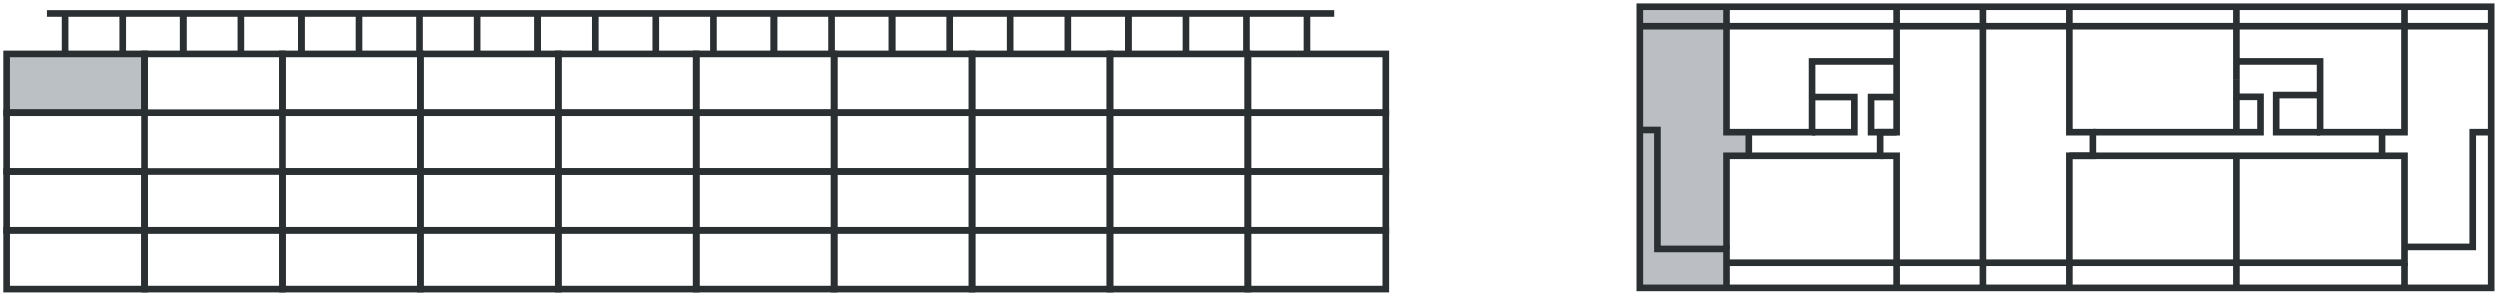
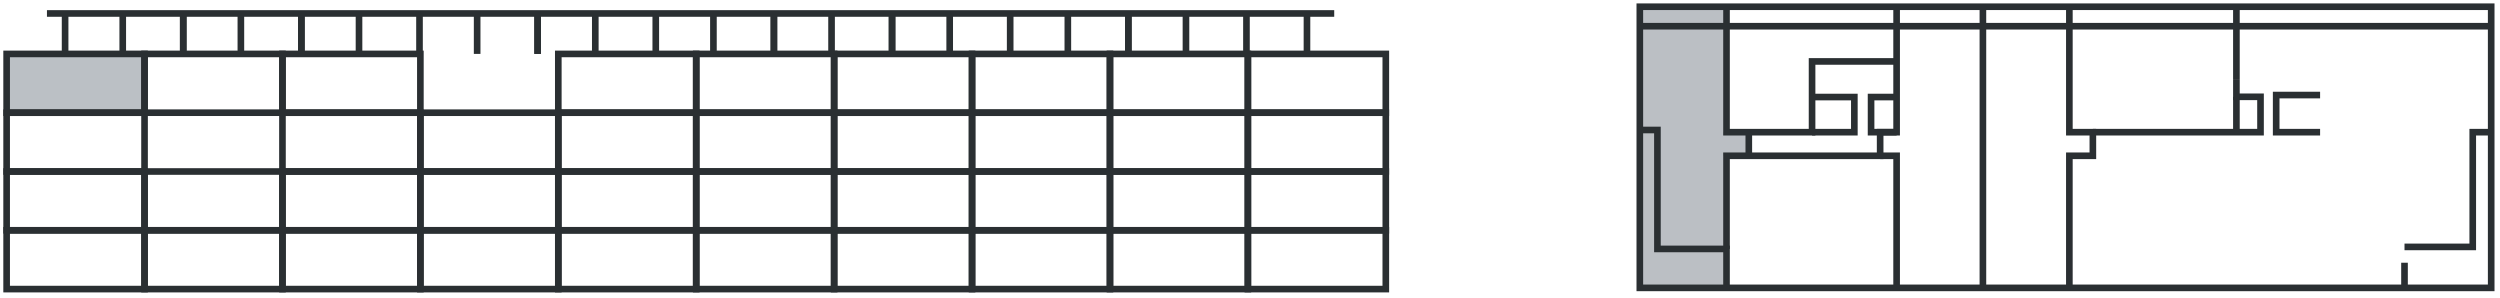
<svg xmlns="http://www.w3.org/2000/svg" width="377px" height="45px" viewBox="0 0 377 45" version="1.1">
  <title>P301</title>
  <g id="Page-1" stroke="none" stroke-width="1" fill="none" fill-rule="evenodd">
    <g id="P301" transform="translate(1, 1)">
      <g id="Group-3-Copy-10" transform="translate(0, 0.29)">
        <polygon id="Fill-1" fill="#BBC0C5" points="0.181 15.574 20.98 15.574 20.98 6.708 0.181 6.708" />
        <polygon id="Stroke-2" stroke="#2A2F32" points="0 15.705 20.797 15.705 20.797 6.841 0 6.841" />
        <polygon id="Stroke-4" stroke="#2A2F32" points="0 24.573 20.797 24.573 20.797 15.707 0 15.707" />
        <polygon id="Stroke-5" stroke="#2A2F32" points="0 33.437 20.797 33.437 20.797 24.573 0 24.573" />
        <polygon id="Stroke-6" stroke="#2A2F32" points="0 42.305 20.797 42.305 20.797 33.439 0 33.439" />
        <line x1="6.08" y1="0.741" x2="200.2" y2="0.741" id="Stroke-7" stroke="#2A2F32" />
        <line x1="8.817" y1="0.741" x2="8.817" y2="6.838" id="Stroke-8" stroke="#2A2F32" />
        <line x1="17.51" y1="0.741" x2="17.51" y2="6.838" id="Stroke-9" stroke="#2A2F32" />
        <line x1="26.631" y1="0.741" x2="26.631" y2="6.838" id="Stroke-10" stroke="#2A2F32" />
        <line x1="26.631" y1="0.741" x2="26.631" y2="6.838" id="Stroke-11" stroke="#2A2F32" />
        <line x1="35.324" y1="0.741" x2="35.324" y2="6.838" id="Stroke-12" stroke="#2A2F32" />
        <line x1="44.446" y1="0.741" x2="44.446" y2="6.838" id="Stroke-13" stroke="#2A2F32" />
        <line x1="44.446" y1="0.741" x2="44.446" y2="6.838" id="Stroke-14" stroke="#2A2F32" />
        <line x1="53.139" y1="0.741" x2="53.139" y2="6.838" id="Stroke-15" stroke="#2A2F32" />
        <line x1="62.261" y1="0.741" x2="62.261" y2="6.838" id="Stroke-16" stroke="#2A2F32" />
        <line x1="70.954" y1="0.741" x2="70.954" y2="6.838" id="Stroke-17" stroke="#2A2F32" />
        <line x1="80.075" y1="0.741" x2="80.075" y2="6.838" id="Stroke-18" stroke="#2A2F32" />
        <line x1="80.075" y1="0.741" x2="80.075" y2="6.838" id="Stroke-19" stroke="#2A2F32" />
        <line x1="88.77" y1="0.741" x2="88.77" y2="6.838" id="Stroke-20" stroke="#2A2F32" />
        <line x1="97.891" y1="0.741" x2="97.891" y2="6.838" id="Stroke-21" stroke="#2A2F32" />
        <line x1="106.584" y1="0.741" x2="106.584" y2="6.838" id="Stroke-22" stroke="#2A2F32" />
        <line x1="115.706" y1="0.741" x2="115.706" y2="6.838" id="Stroke-23" stroke="#2A2F32" />
        <line x1="115.706" y1="0.741" x2="115.706" y2="6.838" id="Stroke-24" stroke="#2A2F32" />
        <line x1="124.399" y1="0.741" x2="124.399" y2="6.838" id="Stroke-25" stroke="#2A2F32" />
        <line x1="133.521" y1="0.741" x2="133.521" y2="6.838" id="Stroke-26" stroke="#2A2F32" />
        <line x1="133.521" y1="0.741" x2="133.521" y2="6.838" id="Stroke-27" stroke="#2A2F32" />
        <line x1="142.214" y1="0.741" x2="142.214" y2="6.838" id="Stroke-28" stroke="#2A2F32" />
        <line x1="151.335" y1="0.741" x2="151.335" y2="6.838" id="Stroke-29" stroke="#2A2F32" />
        <line x1="160.03" y1="0.741" x2="160.03" y2="6.838" id="Stroke-30" stroke="#2A2F32" />
        <line x1="169.151" y1="0.741" x2="169.151" y2="6.838" id="Stroke-31" stroke="#2A2F32" />
        <line x1="169.151" y1="0.741" x2="169.151" y2="6.838" id="Stroke-32" stroke="#2A2F32" />
        <line x1="177.844" y1="0.741" x2="177.844" y2="6.838" id="Stroke-33" stroke="#2A2F32" />
        <line x1="186.966" y1="0.741" x2="186.966" y2="6.838" id="Stroke-34" stroke="#2A2F32" />
        <line x1="196.091" y1="0.741" x2="196.091" y2="6.838" id="Stroke-35" stroke="#2A2F32" />
        <polygon id="Stroke-37" stroke="#2A2F32" points="20.797 15.705 41.595 15.705 41.595 6.841 20.797 6.841" />
        <polygon id="Stroke-38" stroke="#2A2F32" points="20.797 33.437 41.595 33.437 41.595 24.573 20.797 24.573" />
        <polygon id="Stroke-39" stroke="#2A2F32" points="20.797 42.305 41.595 42.305 41.595 33.439 20.797 33.439" />
        <polygon id="Stroke-41" stroke="#2A2F32" points="41.595 15.705 62.392 15.705 62.392 6.841 41.595 6.841" />
        <polygon id="Stroke-42" stroke="#2A2F32" points="41.595 24.573 62.392 24.573 62.392 15.707 41.595 15.707" />
        <polygon id="Stroke-43" stroke="#2A2F32" points="41.595 33.437 62.392 33.437 62.392 24.573 41.595 24.573" />
        <polygon id="Stroke-44" stroke="#2A2F32" points="41.595 42.305 62.392 42.305 62.392 33.439 41.595 33.439" />
-         <polygon id="Stroke-46" stroke="#2A2F32" points="62.393 15.705 83.192 15.705 83.192 6.841 62.393 6.841" />
        <polygon id="Stroke-47" stroke="#2A2F32" points="62.393 24.573 83.192 24.573 83.192 15.707 62.393 15.707" />
        <polygon id="Stroke-48" stroke="#2A2F32" points="62.393 33.437 83.192 33.437 83.192 24.573 62.393 24.573" />
        <polygon id="Stroke-49" stroke="#2A2F32" points="62.393 42.305 83.192 42.305 83.192 33.439 62.393 33.439" />
        <polygon id="Stroke-51" stroke="#2A2F32" points="83.192 15.705 103.988 15.705 103.988 6.841 83.192 6.841" />
        <polygon id="Stroke-52" stroke="#2A2F32" points="83.192 24.573 103.988 24.573 103.988 15.707 83.192 15.707" />
        <polygon id="Stroke-53" stroke="#2A2F32" points="83.192 33.437 103.988 33.437 103.988 24.573 83.192 24.573" />
        <polygon id="Stroke-54" stroke="#2A2F32" points="83.192 42.305 103.988 42.305 103.988 33.439 83.192 33.439" />
        <polygon id="Stroke-56" stroke="#2A2F32" points="103.988 15.705 124.787 15.705 124.787 6.841 103.988 6.841" />
        <polygon id="Stroke-57" stroke="#2A2F32" points="103.988 24.573 124.787 24.573 124.787 15.707 103.988 15.707" />
        <polygon id="Stroke-58" stroke="#2A2F32" points="103.988 33.437 124.787 33.437 124.787 24.573 103.988 24.573" />
        <polygon id="Stroke-59" stroke="#2A2F32" points="103.988 42.305 124.787 42.305 124.787 33.439 103.988 33.439" />
        <polygon id="Stroke-61" stroke="#2A2F32" points="124.788 15.705 145.585 15.705 145.585 6.841 124.788 6.841" />
        <polygon id="Stroke-62" stroke="#2A2F32" points="124.788 24.573 145.585 24.573 145.585 15.707 124.788 15.707" />
        <polygon id="Stroke-63" stroke="#2A2F32" points="124.788 33.437 145.585 33.437 145.585 24.573 124.788 24.573" />
        <polygon id="Stroke-64" stroke="#2A2F32" points="124.788 42.305 145.585 42.305 145.585 33.439 124.788 33.439" />
        <polygon id="Stroke-66" stroke="#2A2F32" points="145.585 15.705 166.383 15.705 166.383 6.841 145.585 6.841" />
        <polygon id="Stroke-67" stroke="#2A2F32" points="145.585 24.573 166.383 24.573 166.383 15.707 145.585 15.707" />
        <polygon id="Stroke-68" stroke="#2A2F32" points="145.585 33.437 166.383 33.437 166.383 24.573 145.585 24.573" />
        <polygon id="Stroke-69" stroke="#2A2F32" points="145.585 42.305 166.383 42.305 166.383 33.439 145.585 33.439" />
        <polygon id="Stroke-71" stroke="#2A2F32" points="166.383 15.705 187.18 15.705 187.18 6.841 166.383 6.841" />
        <polygon id="Stroke-72" stroke="#2A2F32" points="166.383 24.573 187.18 24.573 187.18 15.707 166.383 15.707" />
        <polygon id="Stroke-73" stroke="#2A2F32" points="166.383 33.437 187.18 33.437 187.18 24.573 166.383 24.573" />
        <polygon id="Stroke-74" stroke="#2A2F32" points="166.383 42.305 187.18 42.305 187.18 33.439 166.383 33.439" />
        <polygon id="Stroke-76" stroke="#2A2F32" points="187.181 15.705 207.98 15.705 207.98 6.841 187.181 6.841" />
        <polygon id="Stroke-77" stroke="#2A2F32" points="187.181 24.573 207.98 24.573 207.98 15.707 187.181 15.707" />
        <polygon id="Stroke-78" stroke="#2A2F32" points="187.181 33.437 207.98 33.437 207.98 24.573 187.181 24.573" />
        <polygon id="Stroke-79" stroke="#2A2F32" points="187.181 42.305 207.98 42.305 207.98 33.439 187.181 33.439" />
      </g>
      <g id="Group-12-Copy" transform="translate(245.285, 0)">
        <polygon id="Fill-74" fill="#BBBFC4" points="13.641 42.411 0.737 42.411 0.737 -6.75015599e-14 13.641 -6.75015599e-14 13.641 18.934 17.281 18.934 17.281 22.493 13.641 22.493" />
        <polygon id="Stroke-76" stroke="#2A2F32" points="129.387 42.411 1 42.411 1 0.015 26.974 0.015 39.725 0.015 129.387 0.015" />
        <line x1="52.737" y1="0.015" x2="52.737" y2="42.411" id="Stroke-78" stroke="#2A2F32" />
        <polyline id="Stroke-79" stroke="#2A2F32" points="1.001 18.603 3.654 18.603 3.654 36.538 14.071 36.538 14.071 42.41" />
        <polyline id="Stroke-81" stroke="#2A2F32" points="39.725 42.411 39.725 22.493 37.241 22.493" />
        <polyline id="Stroke-82" stroke="#2A2F32" points="14.072 0.015 14.072 18.934 26.974 18.934 26.974 8.264 39.725 8.264" />
        <line x1="17.435" y1="22.493" x2="17.435" y2="18.933" id="Stroke-83" stroke="#2A2F32" />
        <polyline id="Stroke-84" stroke="#2A2F32" points="39.725 0.015 39.725 18.934 37.241 18.934 37.241 22.493 14.072 22.493 14.072 36.537" />
        <polyline id="Stroke-85" stroke="#2A2F32" points="65.775 42.411 65.775 22.493 69.319 22.493 69.319 18.934 65.775 18.934 65.775 0.015" />
-         <polyline id="Stroke-86" stroke="#2A2F32" points="14.072 38.619 116.315 38.619 116.315 22.493 65.775 22.493" />
-         <line x1="90.965" y1="22.493" x2="90.965" y2="42.411" id="Stroke-87" stroke="#2A2F32" />
        <line x1="116.315" y1="38.619" x2="116.315" y2="42.411" id="Stroke-88" stroke="#2A2F32" />
        <polyline id="Stroke-89" stroke="#2A2F32" points="116.315 36.233 126.605 36.233 126.605 18.934 129.386 18.934" />
-         <line x1="112.929" y1="22.493" x2="112.929" y2="18.933" id="Stroke-90" stroke="#2A2F32" />
        <line x1="90.965" y1="11.053" x2="90.965" y2="0.015" id="Stroke-91" stroke="#2A2F32" />
        <polyline id="Stroke-92" stroke="#2A2F32" points="90.965 11.053 90.965 13.599 94.601 13.599 94.601 18.933 69.319 18.933" />
        <polyline id="Stroke-93" stroke="#2A2F32" points="103.586 13.334 96.963 13.334 96.963 18.933 103.586 18.933" />
-         <polyline id="Stroke-94" stroke="#2A2F32" points="116.315 0.015 116.315 18.934 103.586 18.934 103.586 8.264 90.965 8.264" />
        <line x1="129.483" y1="2.954" x2="1" y2="2.954" id="Stroke-95" stroke="#2A2F32" />
        <polyline id="Stroke-97" stroke="#2A2F32" points="39.725 13.634 35.872 13.634 35.872 18.934 39.725 18.934" />
        <polyline id="Stroke-98" stroke="#2A2F32" points="26.974 18.934 33.35 18.934 33.35 13.634 26.974 13.634" />
        <line x1="90.965" y1="13.599" x2="90.965" y2="18.934" id="Stroke-99" stroke="#2A2F32" />
      </g>
    </g>
  </g>
</svg>